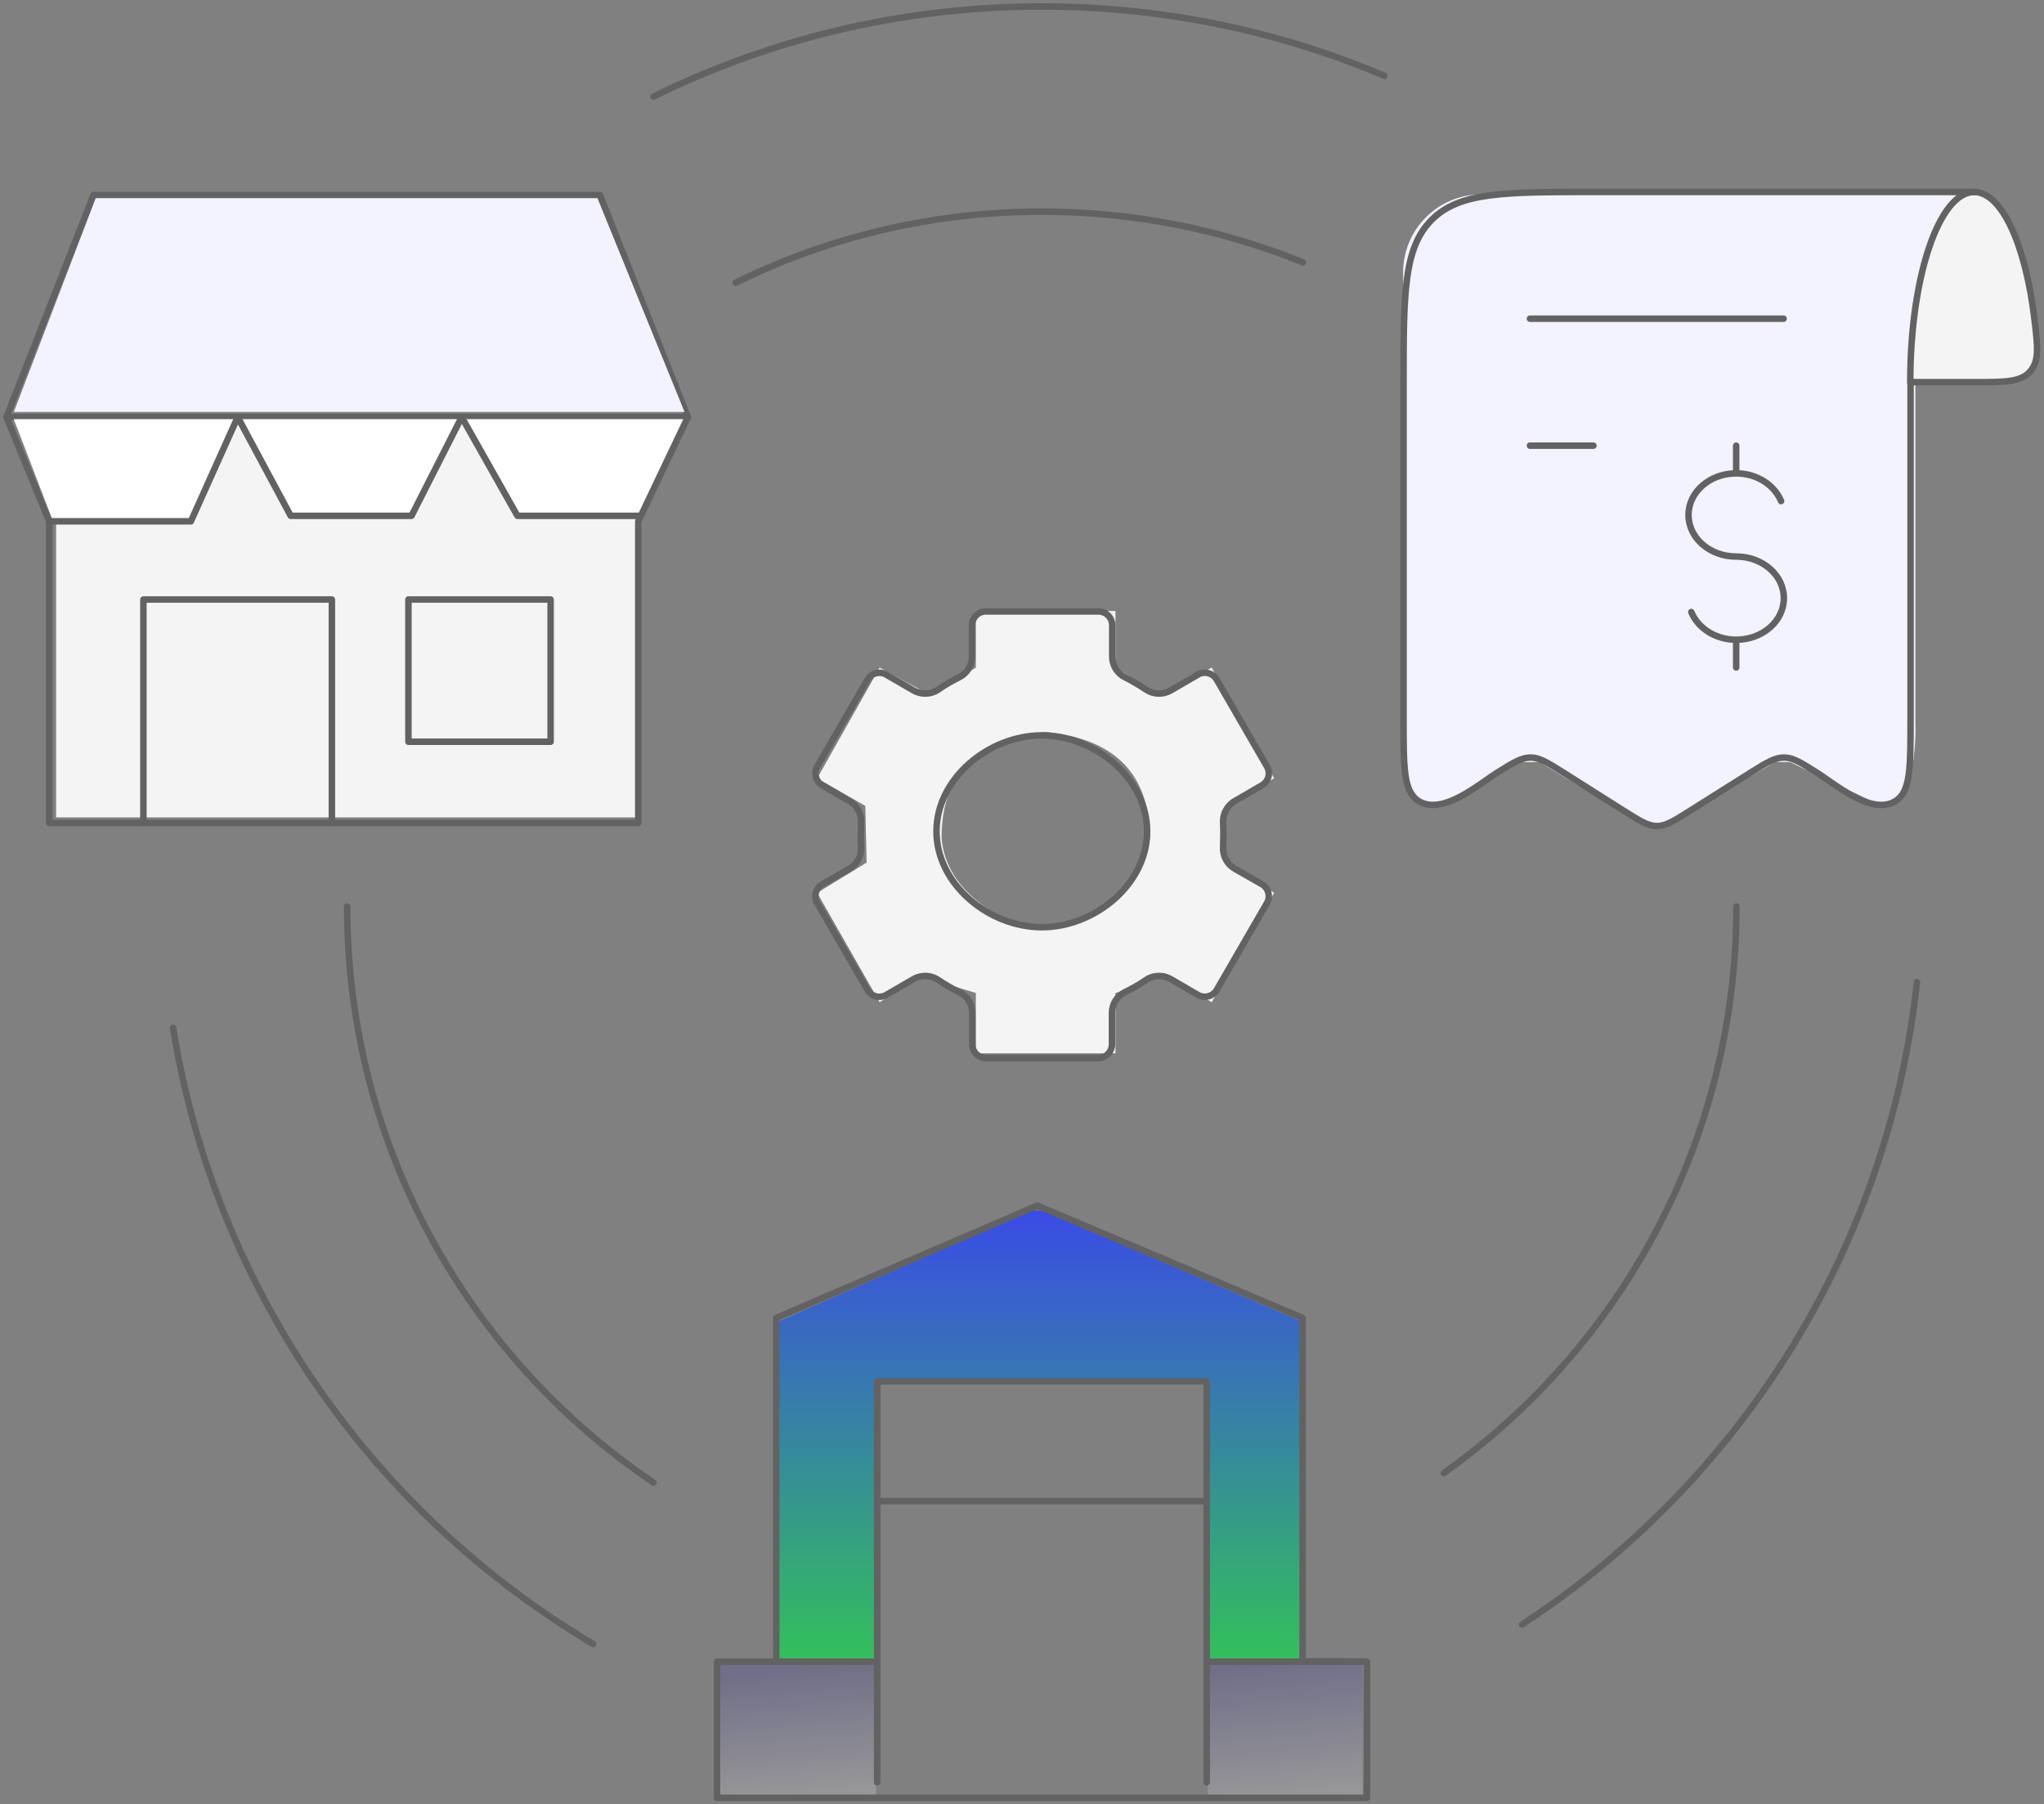
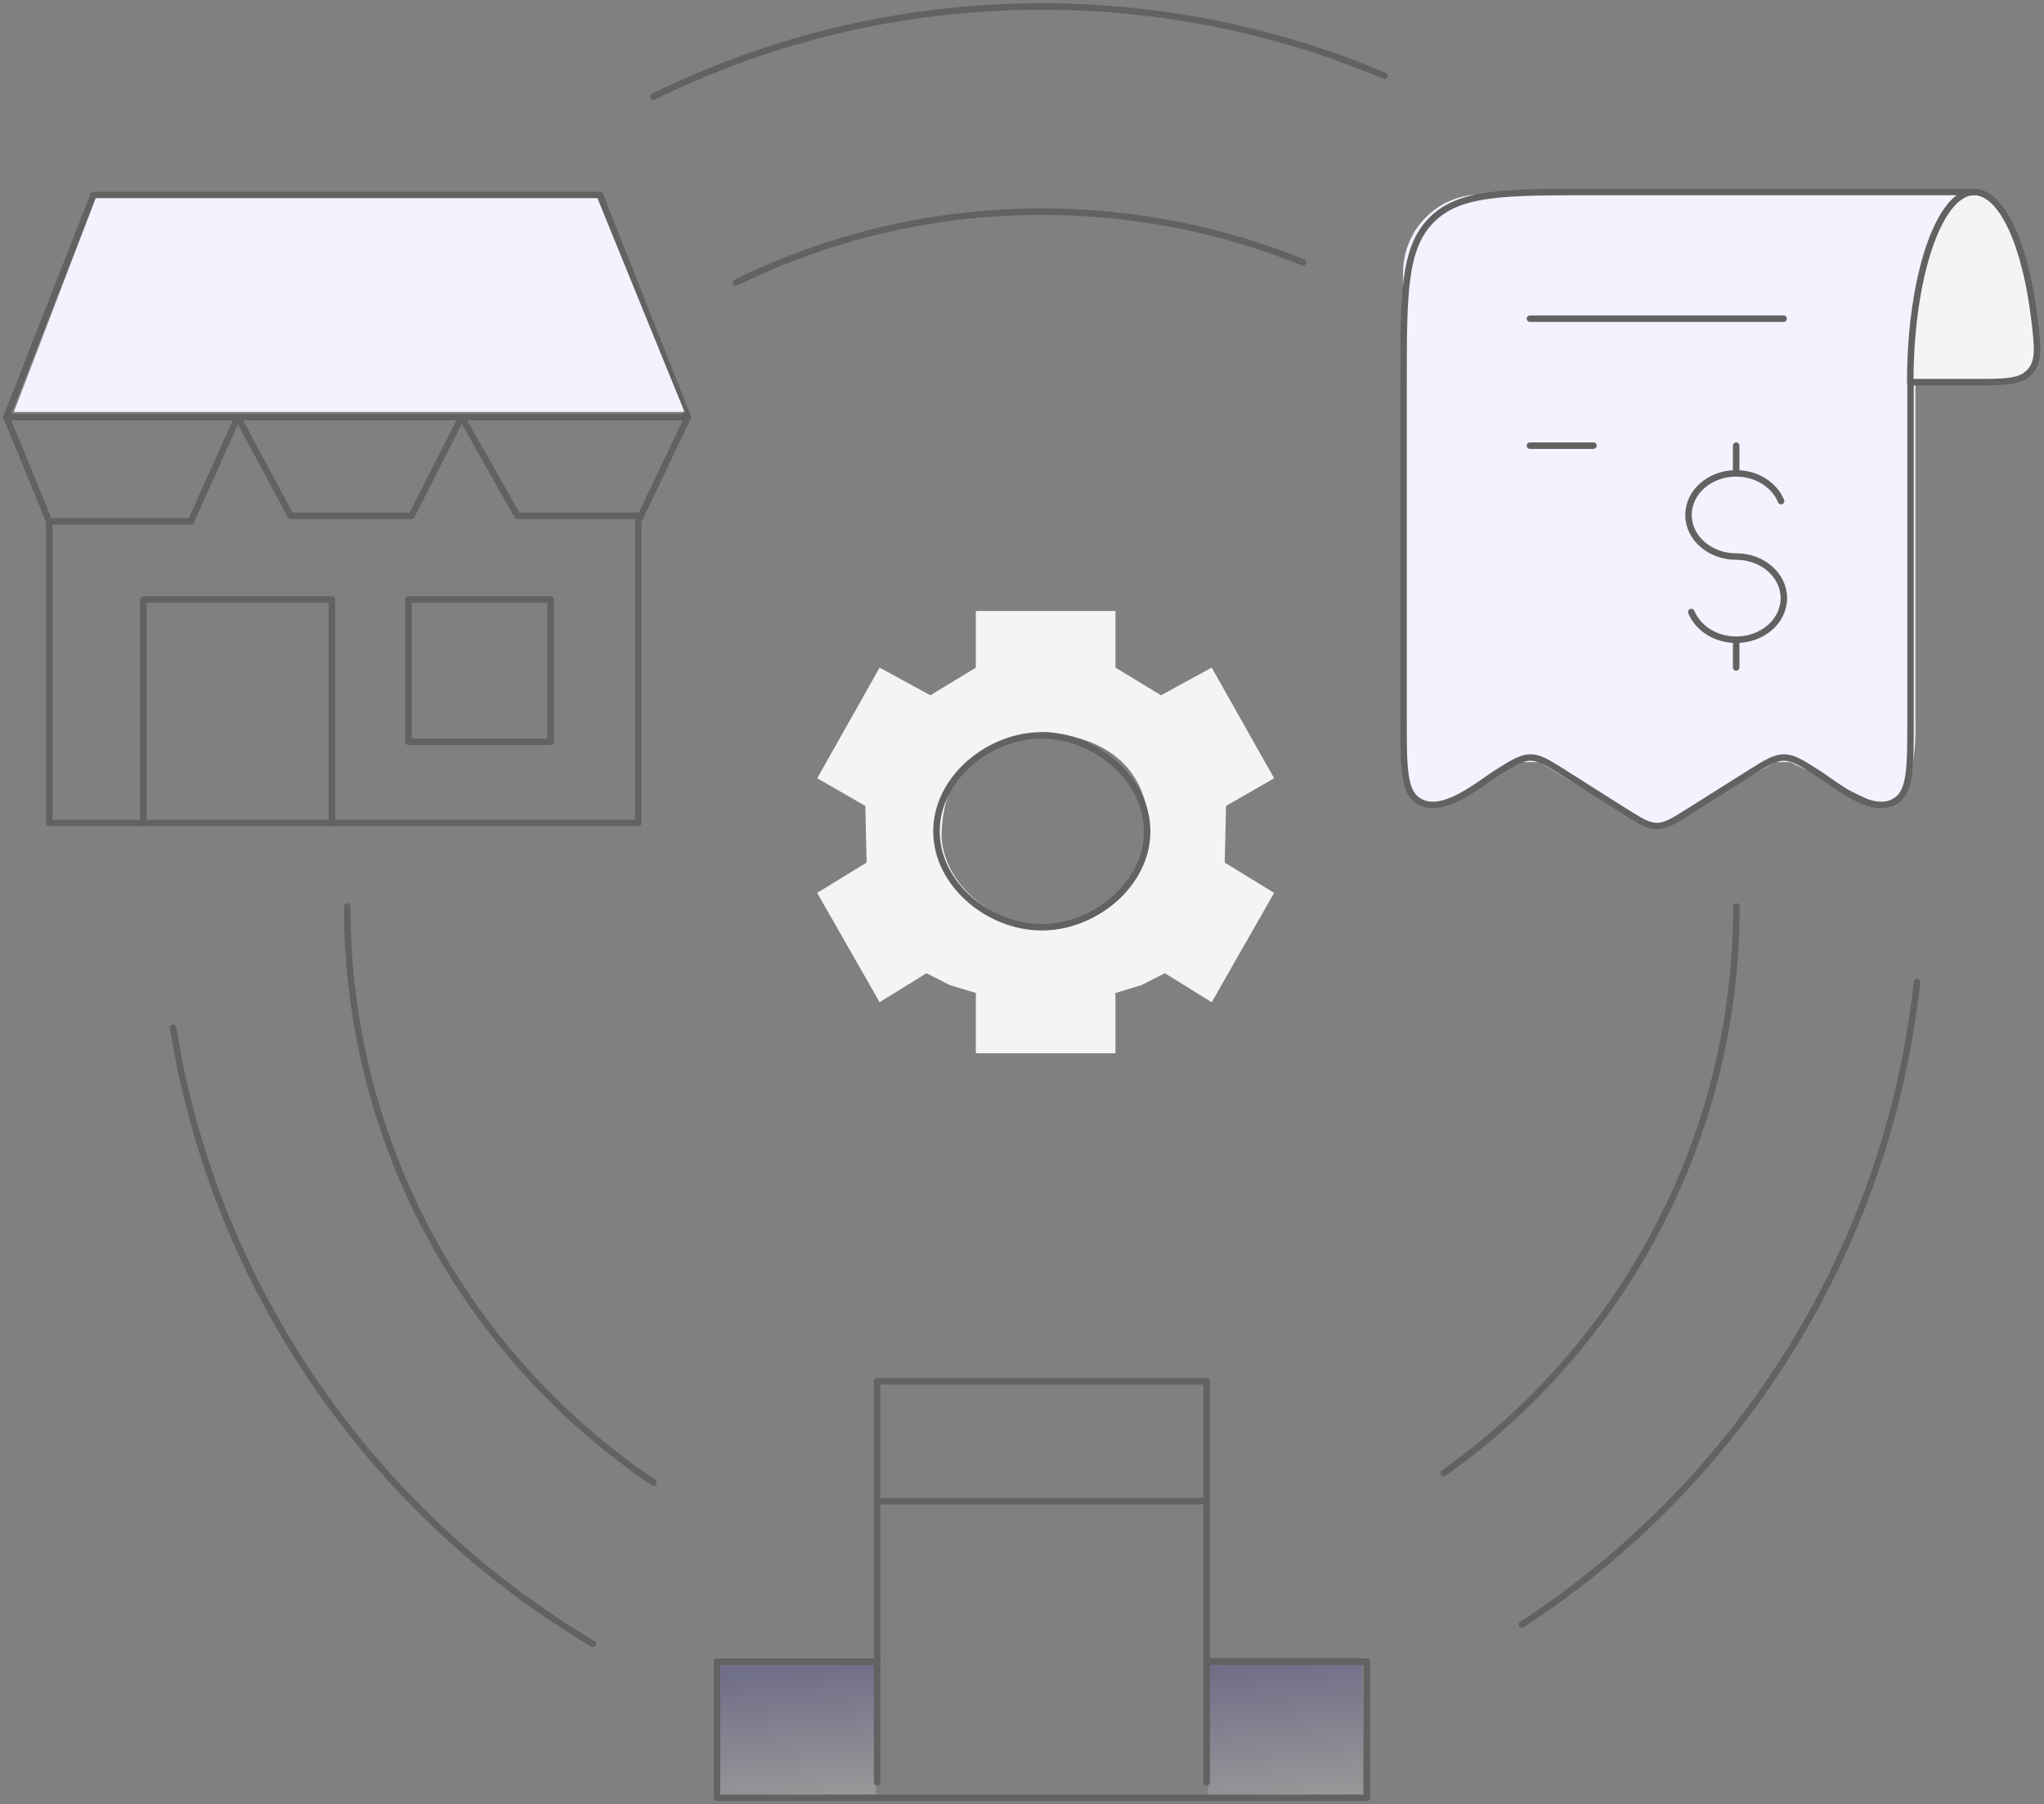
<svg xmlns="http://www.w3.org/2000/svg" width="315" height="278" viewBox="0 0 315 278" fill="none">
  <rect x="0" y="0" width="315" height="278" fill="#808080" stroke="none" />
  <path d="M14.413 30.048H92.459L106 64.265H1L14.413 30.048Z" stroke="#626262" stroke-linecap="round" stroke-linejoin="round" />
-   <path d="M105.495 64.605H2.137L8.647 80.446V125.938H98.17V79.634L105.495 64.605Z" fill="#F4F4F4" />
-   <path d="M105.495 64.605L98.17 79.691H80.266L71.72 65.828L70.906 65.42L63.175 79.691H45.27L37.539 65.42H36.318L29.807 80.506H8.241L2.137 64.605H105.495Z" fill="white" />
-   <path d="M92.066 30.531H14.751L2.137 63.469H105.495L92.066 30.531Z" fill="#F3F2FF" />
+   <path d="M92.066 30.531H14.751L2.137 63.469H105.495L92.066 30.531" fill="#F3F2FF" />
  <path d="M1 64.265L7.579 80.327" stroke="#626262" stroke-linecap="round" stroke-linejoin="round" />
  <path d="M106.008 64.265L98.361 80.327V126.804H7.586V80.327H29.415L36.634 64.265L44.793 79.473H63.418L71.15 64.265L79.736 79.473H98.361" stroke="#626262" stroke-linecap="round" stroke-linejoin="round" />
  <path d="M51.146 126.804V92.374H22.098V126.804" stroke="#626262" stroke-linecap="round" stroke-linejoin="round" />
  <path d="M84.856 92.374H62.941V114.288H84.856V92.374Z" stroke="#626262" stroke-linecap="round" stroke-linejoin="round" />
  <rect x="186.137" y="255.42" width="23.852" height="21.58" fill="url(#paint0_linear_362_3123)" fill-opacity="0.2" />
  <rect x="110.035" y="256.556" width="24.988" height="20.444" fill="url(#paint1_linear_362_3123)" fill-opacity="0.2" />
-   <path d="M119.683 203.741L158.15 186.834C159.162 186.388 160.315 186.383 161.332 186.818L200.904 203.741V255.988H185.884V212.575H135.436L135.434 255.988H119.125L119.683 203.741Z" fill="url(#paint2_linear_362_3123)" />
-   <path d="M200.746 255.684V203.055L159.865 185.755L119.625 203.055V255.684" stroke="#626262" stroke-linecap="round" stroke-linejoin="round" />
  <path d="M185.967 274.608V212.838H135.176V274.608" stroke="#626262" stroke-linecap="round" stroke-linejoin="round" />
  <path d="M135.183 256.026H110.492V277H210.666V256.026H185.975" stroke="#626262" stroke-linecap="round" stroke-linejoin="round" />
  <path d="M135.176 231.292H185.967" stroke="#626262" stroke-linecap="round" stroke-linejoin="round" />
  <path fill-rule="evenodd" clip-rule="evenodd" d="M158.876 162.284H150.391V152.998L146.382 151.78L142.774 149.953L135.558 154.419L125.938 137.572L133.554 132.904L133.354 124.176L125.938 119.913L135.558 102.864L143.375 107.126L150.391 102.864L150.391 94.136L158.876 94.136H163.419L171.904 94.136L171.904 102.864L178.919 107.126L186.736 102.864L196.357 119.913L188.941 124.176L188.741 132.904L196.357 137.572L186.736 154.419L179.521 149.953L175.913 151.78L171.904 152.998V162.284H163.419H158.876ZM158.876 142.443H163.419H165.49C174.635 138.562 176.923 132.929 177.191 129.073C177.191 115.736 167.116 113.391 161.147 112.786C155.179 113.391 145.104 115.736 145.104 129.073C145.371 132.929 147.66 138.562 156.805 142.443H158.876Z" fill="#F4F4F4" />
  <path d="M295.174 59.494C294.265 36.323 301.231 30.152 304.828 29.963H228.234C221.607 29.963 216.234 35.336 216.234 41.963V119.691L219.074 123.667H223.617L233.839 117.42H237.247L253.148 127.074H256.555L273.592 117.42H275.864L288.926 123.667C294.378 125.938 295.363 116.284 295.174 111.173V59.494Z" fill="#F3F2FF" />
  <path d="M160.553 142.866C168.712 142.866 176.786 136.245 176.786 128.086C176.786 119.926 168.712 113.305 160.553 113.305C152.394 113.305 144.32 119.926 144.32 128.086C144.32 136.245 152.394 142.866 160.553 142.866Z" stroke="#626262" stroke-linecap="round" stroke-linejoin="round" />
-   <path d="M160.556 163.029H169.228C170.381 163.029 171.364 162.089 171.364 160.893V156.066C171.364 154.699 172.132 153.46 173.371 152.862C174.482 152.307 175.593 151.709 176.618 150.982C177.728 150.213 179.224 150.171 180.42 150.854L184.606 153.289C185.631 153.887 186.956 153.503 187.511 152.52L195.243 139.15C195.841 138.124 195.456 136.8 194.474 136.245L190.288 133.853C189.091 133.169 188.408 131.845 188.493 130.478C188.493 129.88 188.536 129.239 188.536 128.641C188.536 128.043 188.536 127.402 188.493 126.804C188.408 125.437 189.091 124.113 190.288 123.429L194.474 120.994C195.499 120.396 195.841 119.115 195.243 118.09L187.511 104.719C186.913 103.694 185.631 103.352 184.606 103.95L180.42 106.385C179.224 107.068 177.771 107.026 176.618 106.257C175.593 105.573 174.525 104.933 173.414 104.377C172.175 103.779 171.406 102.54 171.406 101.173V96.346C171.406 95.193 170.466 94.21 169.27 94.21H160.599H151.927C150.774 94.21 149.791 95.15 149.791 96.346V101.173C149.791 102.54 149.022 103.779 147.783 104.377C146.673 104.933 145.605 105.531 144.579 106.257C143.469 107.026 141.974 107.068 140.778 106.385L136.591 103.95C135.566 103.352 134.242 103.736 133.686 104.719L125.954 118.09C125.356 119.115 125.741 120.439 126.723 120.994L130.91 123.429C132.106 124.113 132.789 125.437 132.704 126.804C132.704 127.402 132.661 128 132.661 128.641C132.661 129.239 132.661 129.88 132.704 130.478C132.789 131.845 132.106 133.169 130.91 133.853L126.723 136.245C125.698 136.843 125.356 138.124 125.954 139.15L133.686 152.52C134.284 153.545 135.566 153.887 136.591 153.289L140.778 150.854C141.974 150.171 143.426 150.213 144.579 150.982C145.605 151.666 146.673 152.307 147.826 152.862C149.065 153.46 149.834 154.699 149.834 156.066V160.893C149.834 162.046 150.774 163.029 151.97 163.029H160.641H160.556Z" stroke="#626262" stroke-linecap="round" stroke-linejoin="round" />
  <path d="M100.707 228.43C72.214 209.207 53.504 176.613 53.504 139.662" stroke="#626262" stroke-linecap="round" stroke-linejoin="round" />
  <path d="M267.602 139.662C267.602 175.716 249.789 207.584 222.492 226.977" stroke="#626262" stroke-linecap="round" stroke-linejoin="round" />
  <path d="M113.398 43.547C127.623 36.541 143.643 32.611 160.559 32.611C174.784 32.611 188.368 35.388 200.799 40.428" stroke="#626262" stroke-linecap="round" stroke-linejoin="round" />
  <path d="M308.867 58.96H294.669C292.397 56.12 296.373 28.293 304.323 29.429C312.274 30.565 313.41 47.602 313.978 52.713C314.432 56.802 310.76 58.581 308.867 58.96Z" fill="#F4F4F4" />
  <path d="M304.255 29.578C298.829 29.578 294.387 42.693 294.387 58.883H304.255C308.996 58.883 311.388 58.883 312.841 57.26C314.293 55.636 314.037 53.458 313.524 49.143C312.157 37.738 308.526 29.578 304.212 29.578" stroke="#626262" stroke-linecap="round" stroke-linejoin="round" />
  <path d="M294.432 59.139V110.871C294.432 118.261 294.432 121.934 292.168 123.387C288.494 125.779 282.77 120.781 279.908 118.987C277.558 117.492 276.362 116.766 275.038 116.723C273.628 116.68 272.389 117.406 269.869 118.987L260.514 124.882C257.993 126.463 256.755 127.274 255.345 127.274C253.935 127.274 252.696 126.463 250.176 124.882L240.864 118.987C238.471 117.492 237.318 116.766 235.994 116.723C234.584 116.68 233.345 117.406 230.825 118.987C227.963 120.781 222.239 125.779 218.565 123.387C216.301 121.934 216.301 118.261 216.301 110.871V59.139C216.301 45.213 216.301 38.25 220.615 33.893C224.887 29.578 231.807 29.578 245.648 29.578H304.257M235.78 49.1H274.867M245.562 68.665H235.78" stroke="#626262" stroke-linecap="round" stroke-linejoin="round" />
  <path d="M267.562 72.937C263.504 72.937 260.215 75.799 260.215 79.345C260.215 82.89 263.504 85.752 267.562 85.752C271.621 85.752 274.91 88.615 274.91 92.16C274.91 95.706 271.621 98.568 267.562 98.568M267.562 72.937C270.766 72.937 273.457 74.731 274.483 77.209M267.562 72.937V68.665M267.562 98.568C264.358 98.568 261.667 96.774 260.642 94.296M267.562 98.568V102.84" stroke="#626262" stroke-linecap="round" stroke-linejoin="round" />
  <path d="M91.389 253.292C57.514 233.171 33.165 198.741 26.672 158.373" stroke="#626262" stroke-linecap="round" stroke-linejoin="round" />
  <path d="M295.42 151.324C290.934 192.76 267.781 228.643 234.547 250.301" stroke="#626262" stroke-linecap="round" stroke-linejoin="round" />
  <path d="M100.707 14.883C118.777 5.998 139.068 1 160.555 1C179.265 1 197.121 4.802 213.354 11.68" stroke="#626262" stroke-linecap="round" stroke-linejoin="round" />
  <defs>
    <linearGradient id="paint0_linear_362_3123" x1="195.271" y1="256.19" x2="197.552" y2="277.923" gradientUnits="userSpaceOnUse">
      <stop stop-color="#322AAA" />
      <stop offset="1" stop-color="white" />
    </linearGradient>
    <linearGradient id="paint1_linear_362_3123" x1="119.605" y1="257.286" x2="121.563" y2="277.915" gradientUnits="userSpaceOnUse">
      <stop stop-color="#322AAA" />
      <stop offset="1" stop-color="white" />
    </linearGradient>
    <linearGradient id="paint2_linear_362_3123" x1="159.736" y1="186.136" x2="159.736" y2="268.166" gradientUnits="userSpaceOnUse">
      <stop stop-color="#3A4BE6" />
      <stop offset="1" stop-color="#32D443" />
    </linearGradient>
  </defs>
</svg>